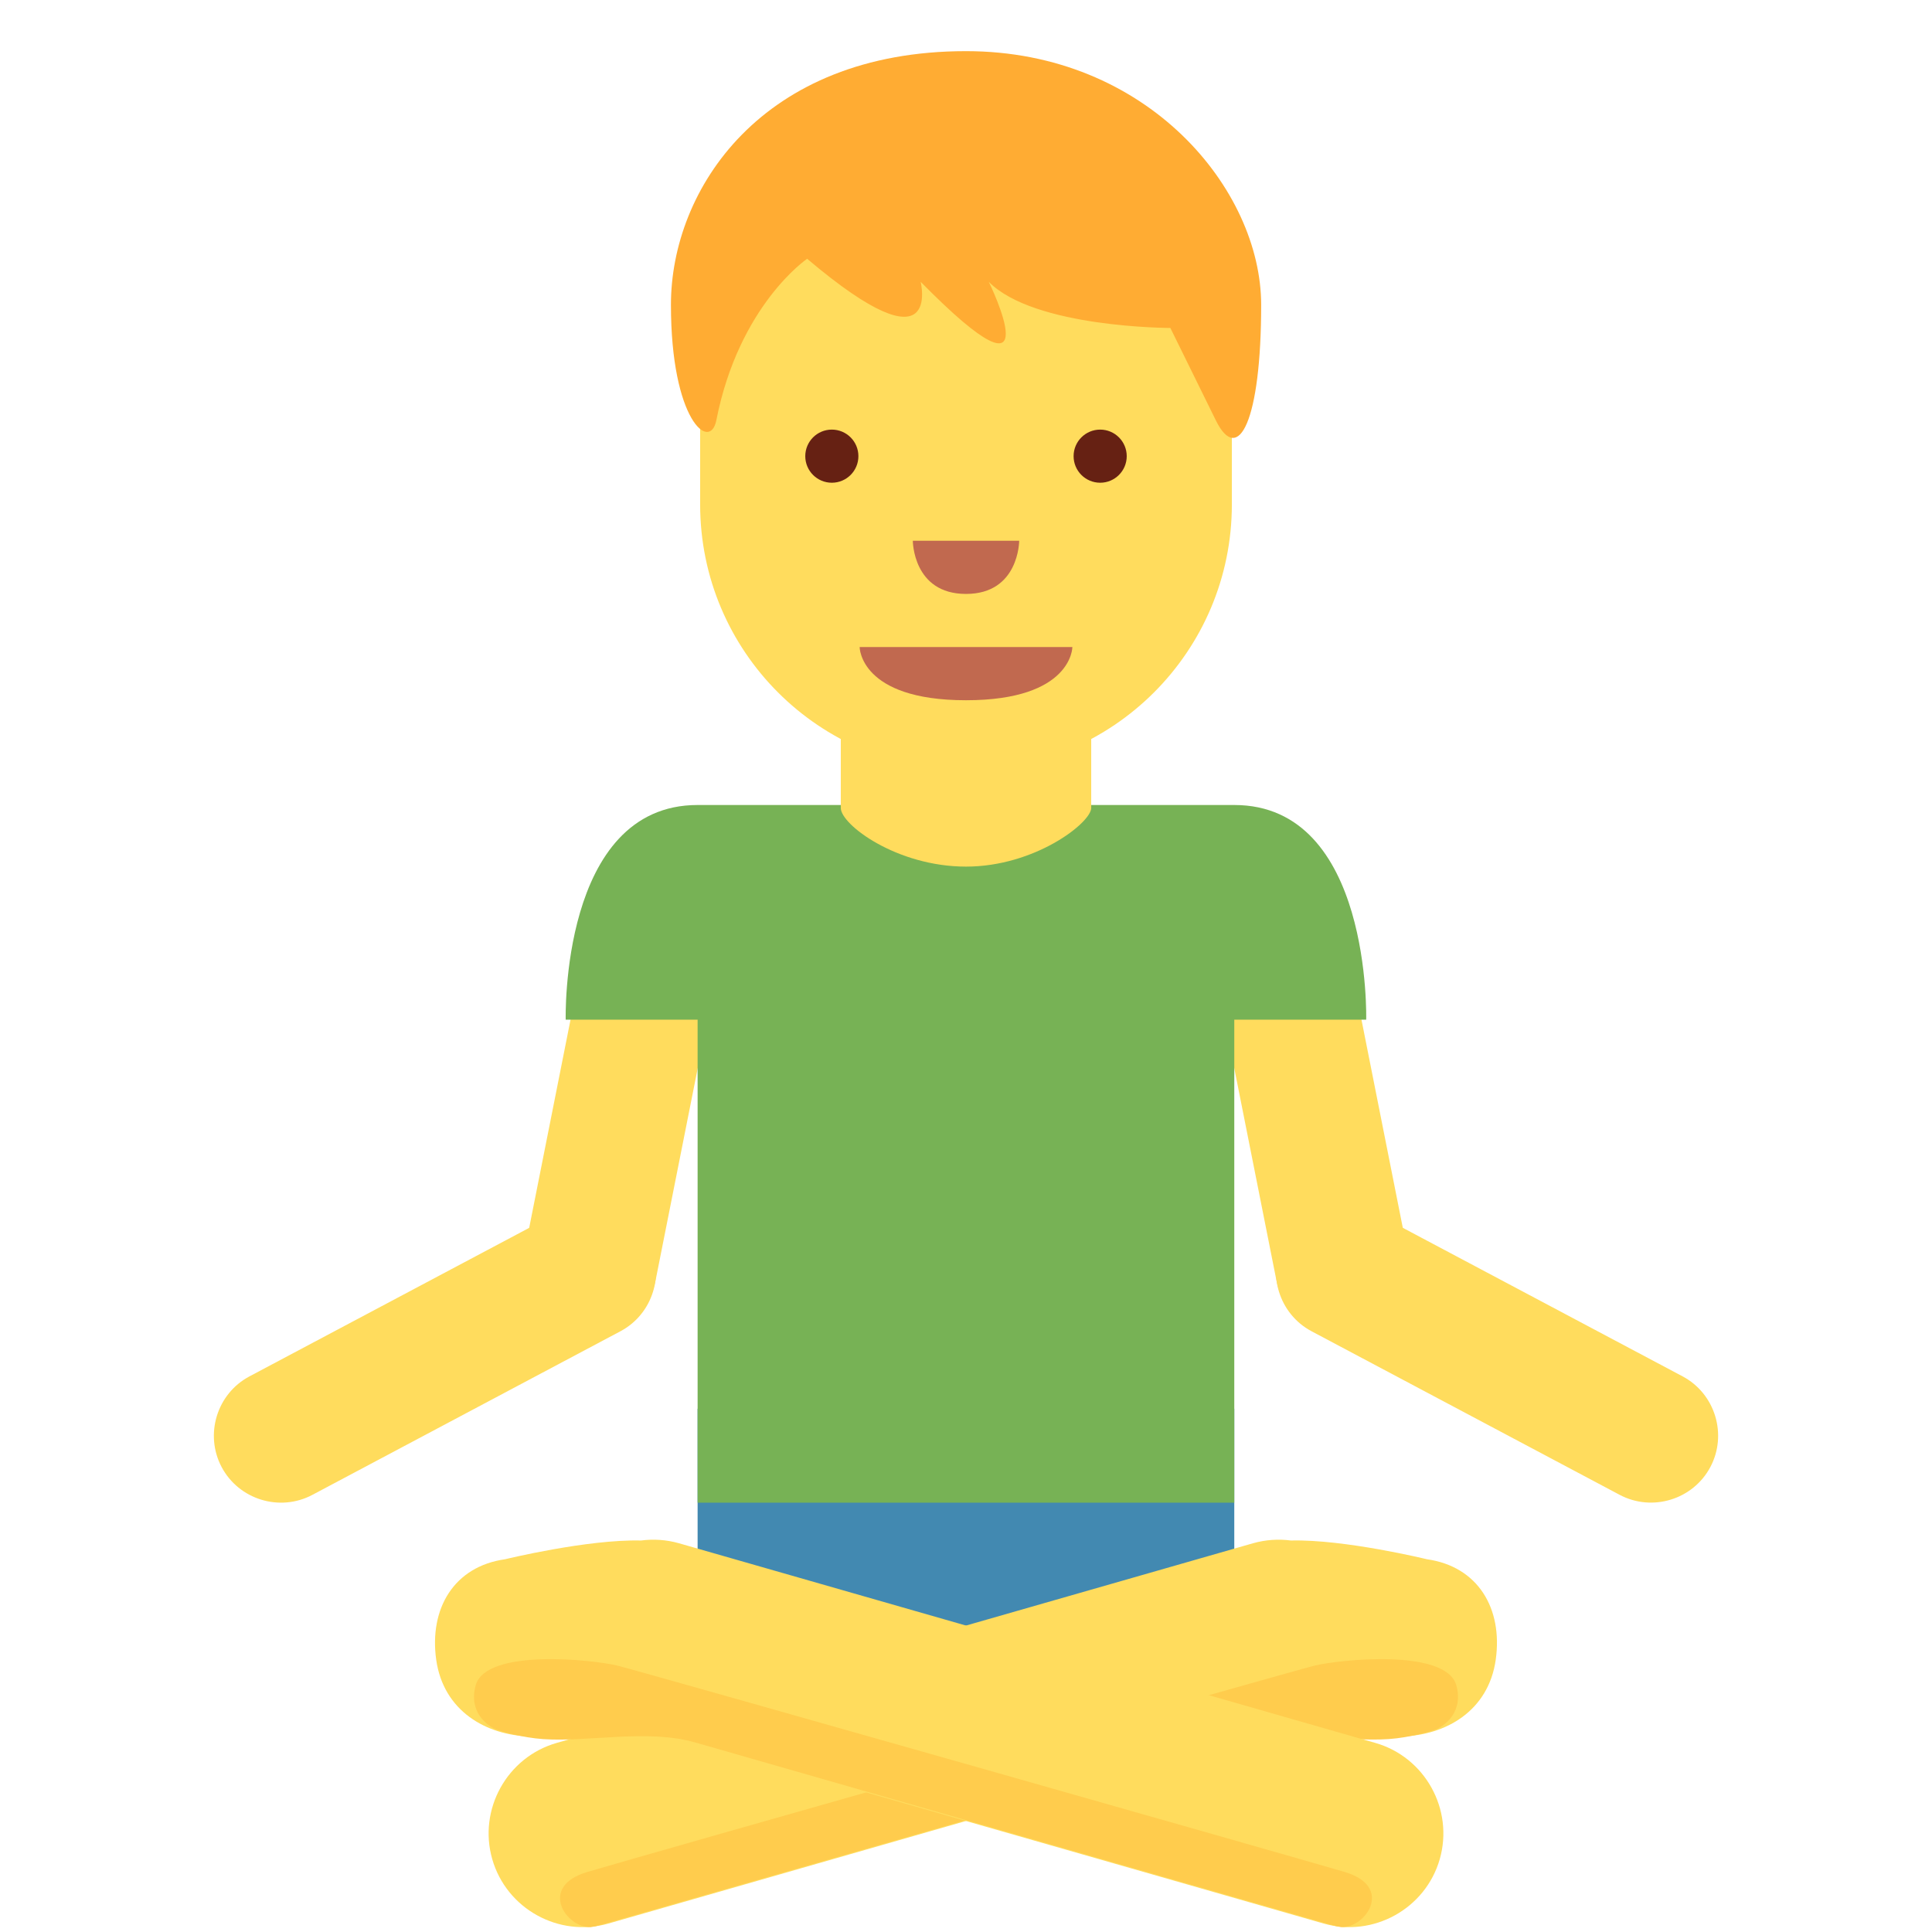
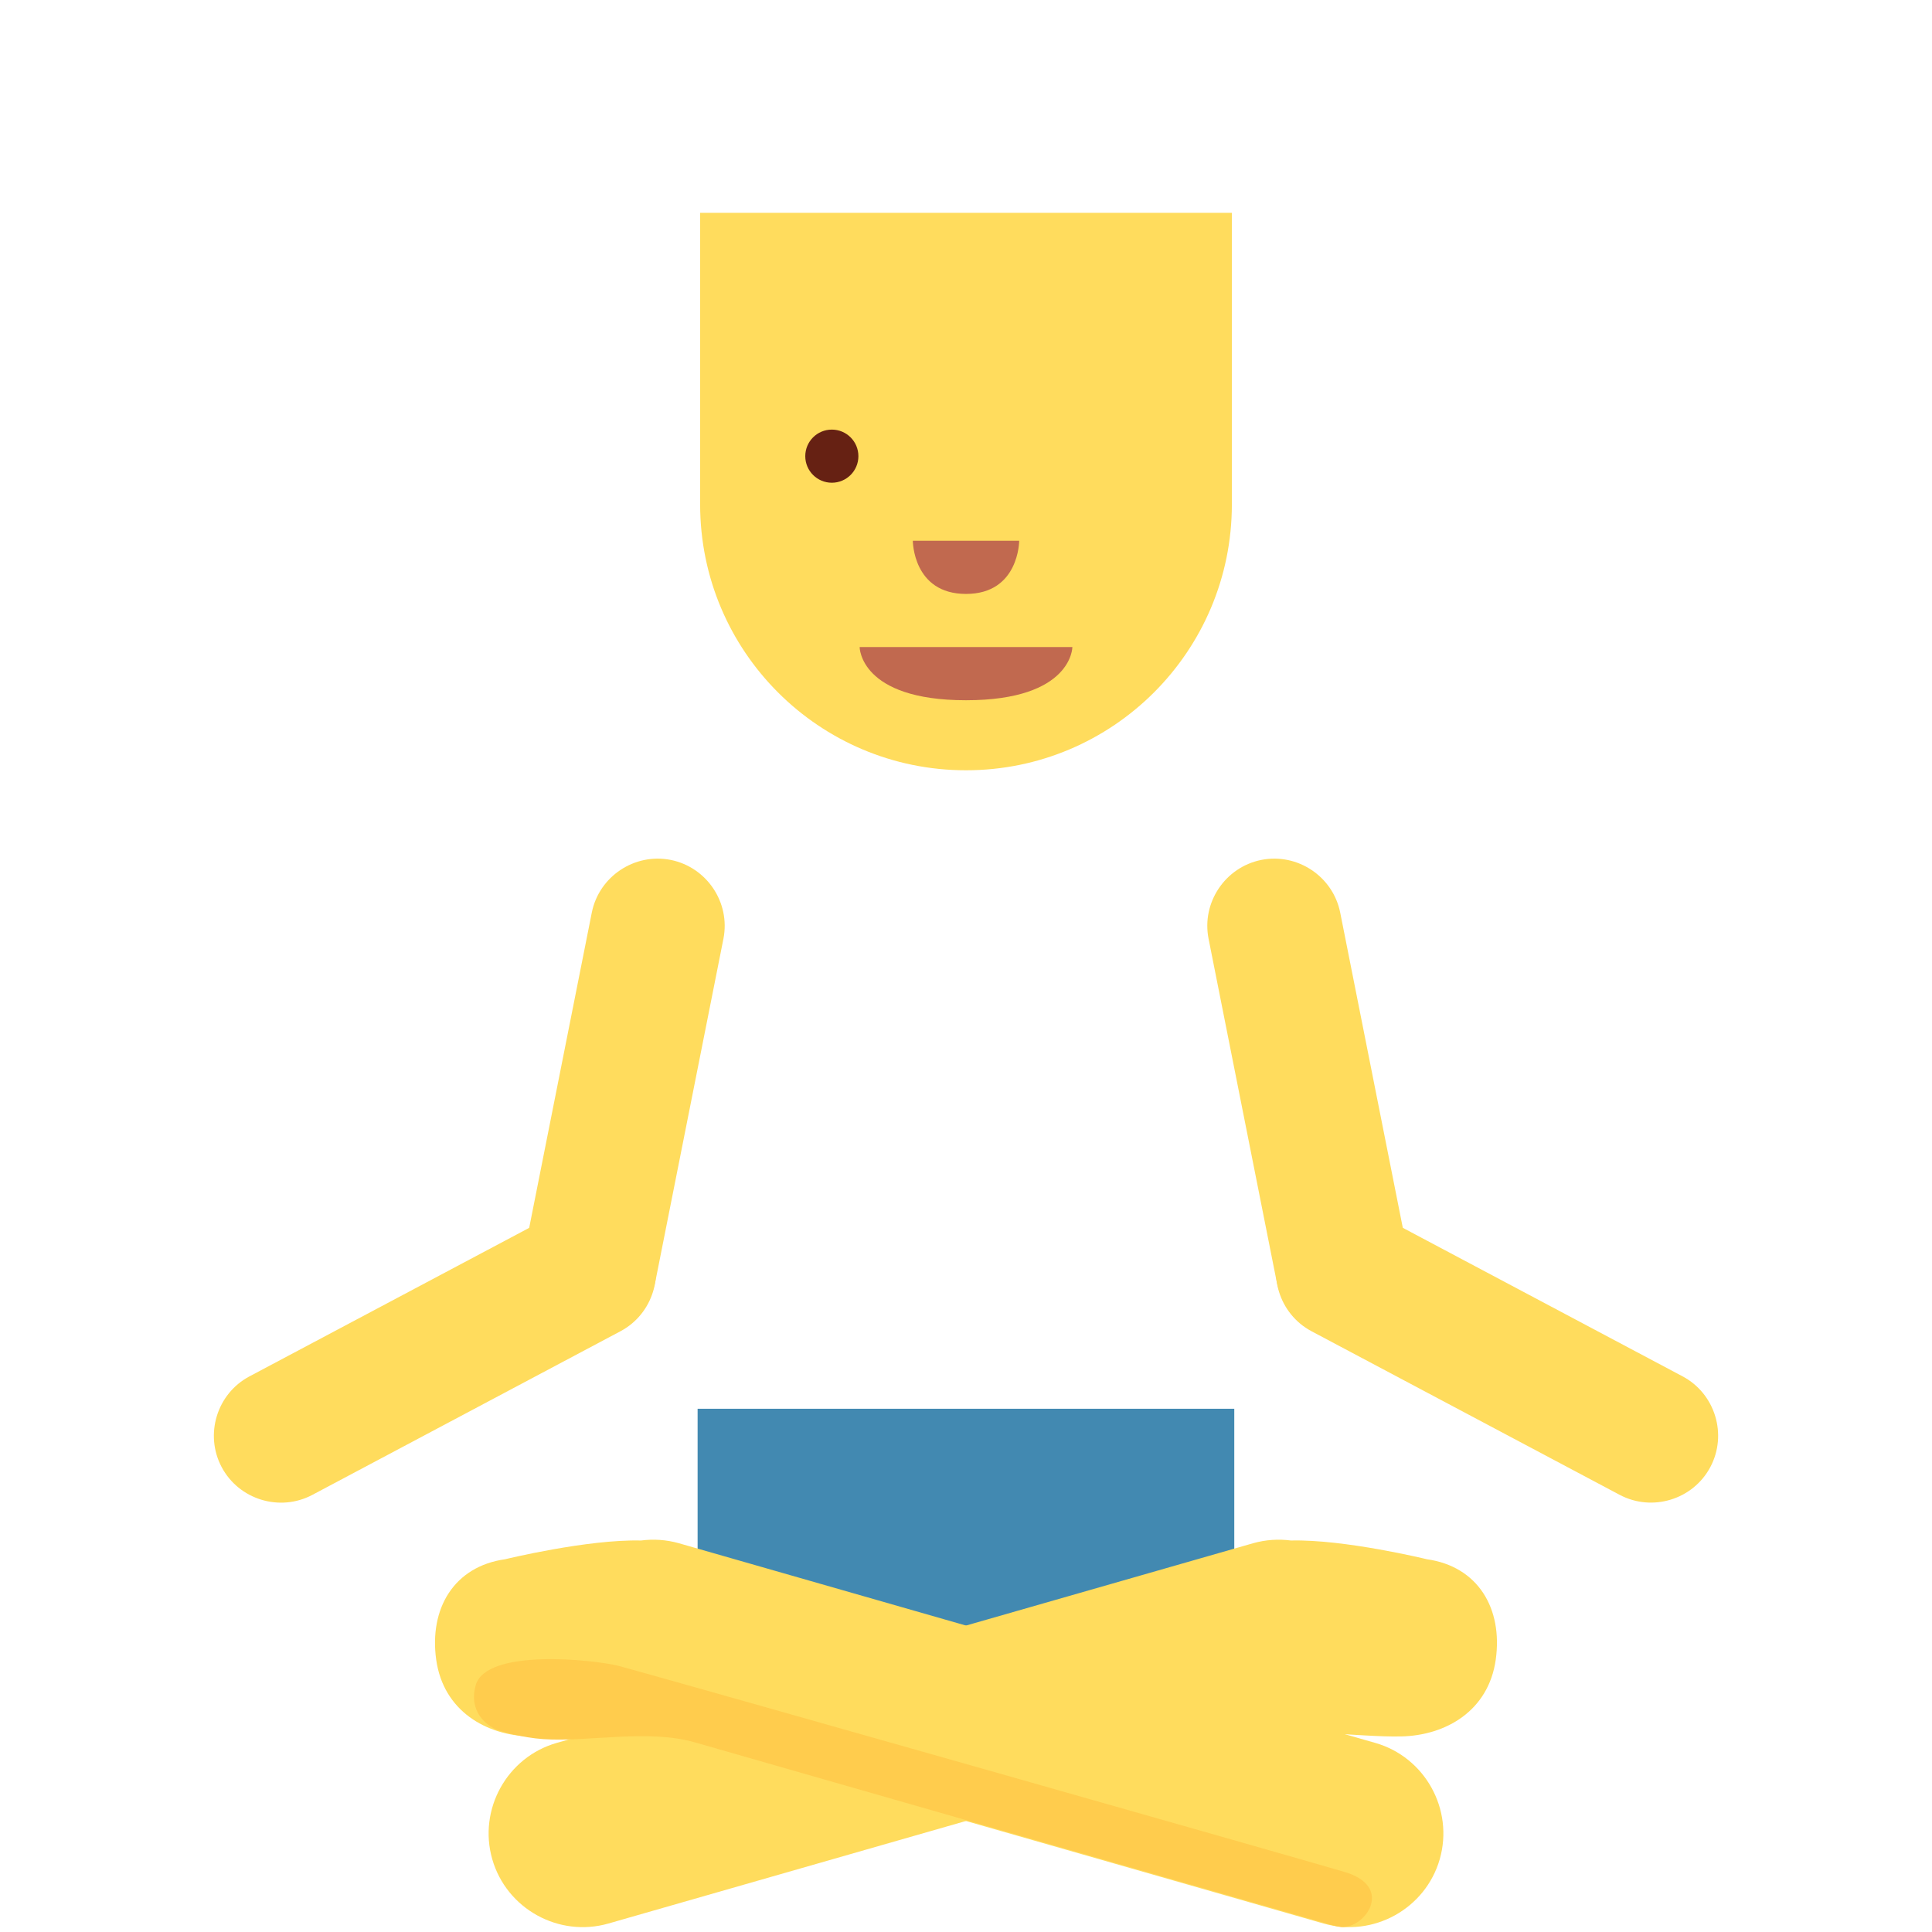
<svg xmlns="http://www.w3.org/2000/svg" viewBox="0 0 36 36">
  <g fill="#FFDC5D">
    <path d="M11.561 24.806L5.82 27.855c-.607.322-1.368.089-1.69-.518-.322-.607-.089-1.368.518-1.69l5.741-3.048c.607-.322 1.368-.089 1.69.518.322.606.089 1.367-.518 1.689z" />
    <path d="M13.48 17.493l-1.266 6.375c-.134.674-.795 1.116-1.47.983-.674-.134-1.116-.795-.983-1.47l1.266-6.375c.134-.674.795-1.116 1.47-.983.674.135 1.117.796.983 1.47z" />
  </g>
  <g fill="#FFDC5D">
    <path d="M24.439 24.806l5.741 3.048c.607.322 1.368.089 1.69-.518.322-.607.089-1.368-.518-1.69l-5.741-3.048c-.607-.322-1.368-.089-1.69.518-.322.607-.089 1.368.518 1.69z" />
    <path d="M22.52 17.493l1.266 6.375c.134.674.795 1.116 1.47.983.674-.134 1.116-.795.983-1.47l-1.266-6.375c-.134-.674-.795-1.116-1.47-.983-.674.135-1.117.796-.983 1.47z" />
  </g>
  <path fill="#4289B1" d="M22.999 31.75s0 1.25-5 1.25-5-1.25-5-1.25v-5.5h10v5.5z" />
-   <path fill="#77B255" d="M22.999 15h-10c-2.562 0-2.458 4-2.458 4h2.458v9h10v-9h2.458s.105-4-2.458-4z" />
  <path fill="#FFDC5D" d="M26.587 29.054s-1.533-.374-2.532-.349c-.23-.03-.469-.016-.706.051l-12.977 3.721c-.925.265-1.465 1.239-1.2 2.165.265.925 1.239 1.465 2.165 1.2l11.942-3.425c.883-.253 1.988-.044 2.826-.061.838-.017 1.632-.478 1.766-1.431.134-.953-.331-1.737-1.284-1.871z" />
-   <path fill="#FFCC4D" d="M27.136 31.402c-.196-.694-2.206-.474-2.644-.365s-12.556 3.551-13.547 3.844c-.93.275-.388 1.051.063 1.028.033-.007.066-.008.1-.018l11.942-3.425c.883-.253 1.99-.003 2.826-.061.397-.027.806-.148.881-.181.168-.071.518-.328.379-.822z" />
  <path fill="#FFDC5D" d="M9.413 29.054s1.533-.374 2.532-.349c.23-.03.469-.016.706.051l12.977 3.721c.925.265 1.465 1.239 1.2 2.165-.265.925-1.239 1.465-2.165 1.2L12.72 32.418c-.883-.253-1.988-.044-2.826-.061-.838-.017-1.632-.478-1.766-1.431-.133-.954.332-1.738 1.285-1.872z" />
  <path fill="#FFCC4D" d="M8.864 31.402c.196-.694 2.206-.474 2.644-.365s12.556 3.551 13.547 3.844c.93.275.388 1.051-.063 1.028-.033-.007-.066-.008-.1-.018L12.95 32.467c-.883-.253-1.99-.003-2.826-.061-.397-.027-.806-.148-.881-.181-.168-.072-.518-.329-.379-.823z" />
-   <path fill="#FFDC5D" d="M15.667 10.389v4.666c0 .312 1.045 1.093 2.333 1.093 1.288 0 2.333-.819 2.333-1.093v-4.666h-4.666z" />
  <path fill="#FFDC5D" d="M22.954 3.966h-9.908v5.433c0 2.737 2.218 4.954 4.954 4.954 2.736 0 4.954-2.217 4.954-4.954V3.966z" />
  <path fill="#C1694F" d="M19.982 12.057h-3.964s0 .991 1.982.991 1.982-.991 1.982-.991z" />
  <circle fill="#662113" cx="15.5" cy="8.5" r=".495" />
-   <circle fill="#662113" cx="20.5" cy="8.5" r=".495" />
  <path fill="#C1694F" d="M17.009 10.076h1.982s0 .991-.991.991-.991-.991-.991-.991z" />
-   <path fill="#FFAC33" d="M18 .953c3.385 0 5.5 2.579 5.5 4.728 0 2.149-.423 3.009-.846 2.149l-.846-1.719s-2.538 0-3.384-.86c0 0 1.269 2.579-1.269 0 0 0 .423 1.72-2.115-.429 0 0-1.269.86-1.692 3.008-.117.597-.846 0-.846-2.149C12.5 3.532 14.192.953 18 .953" />
</svg>